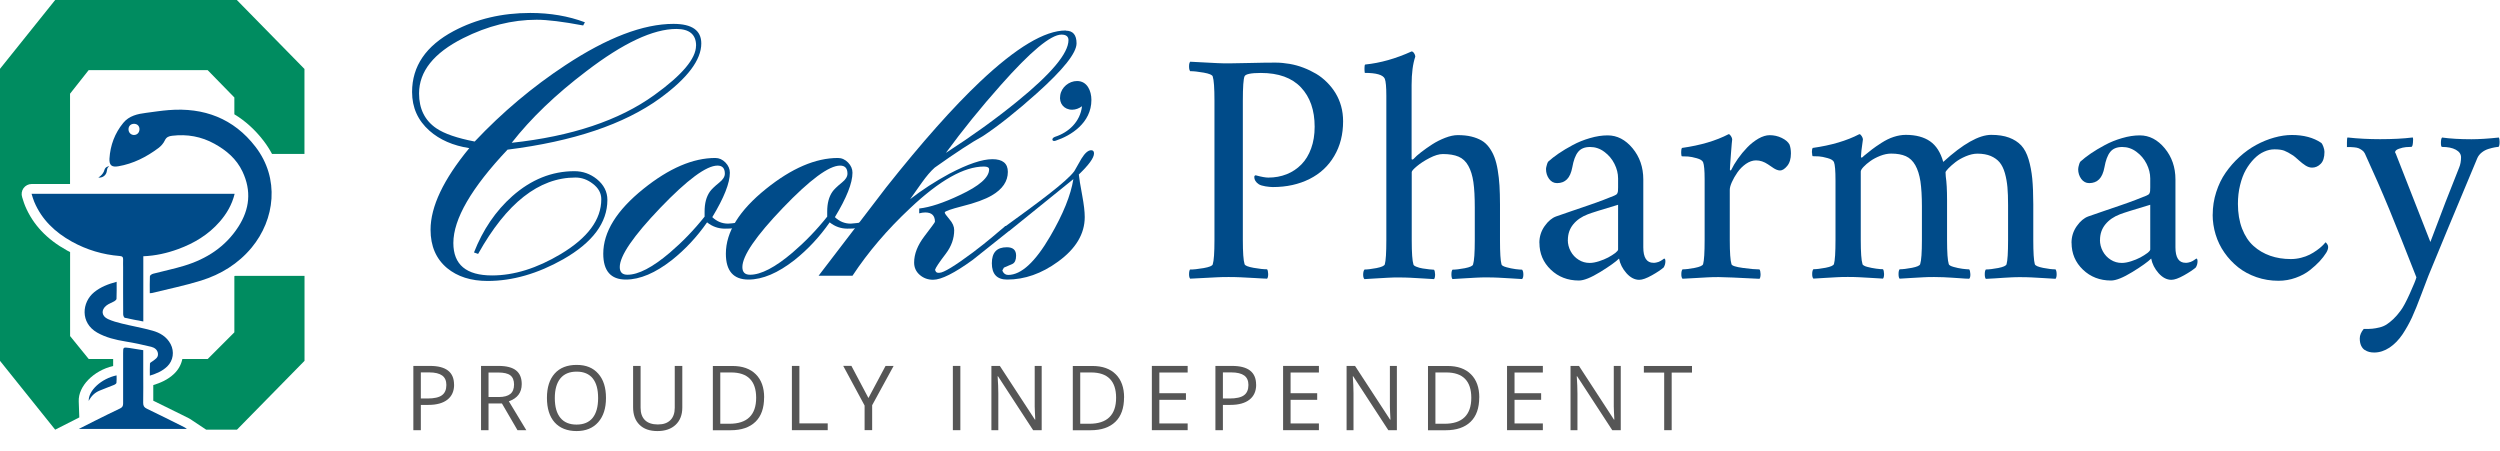
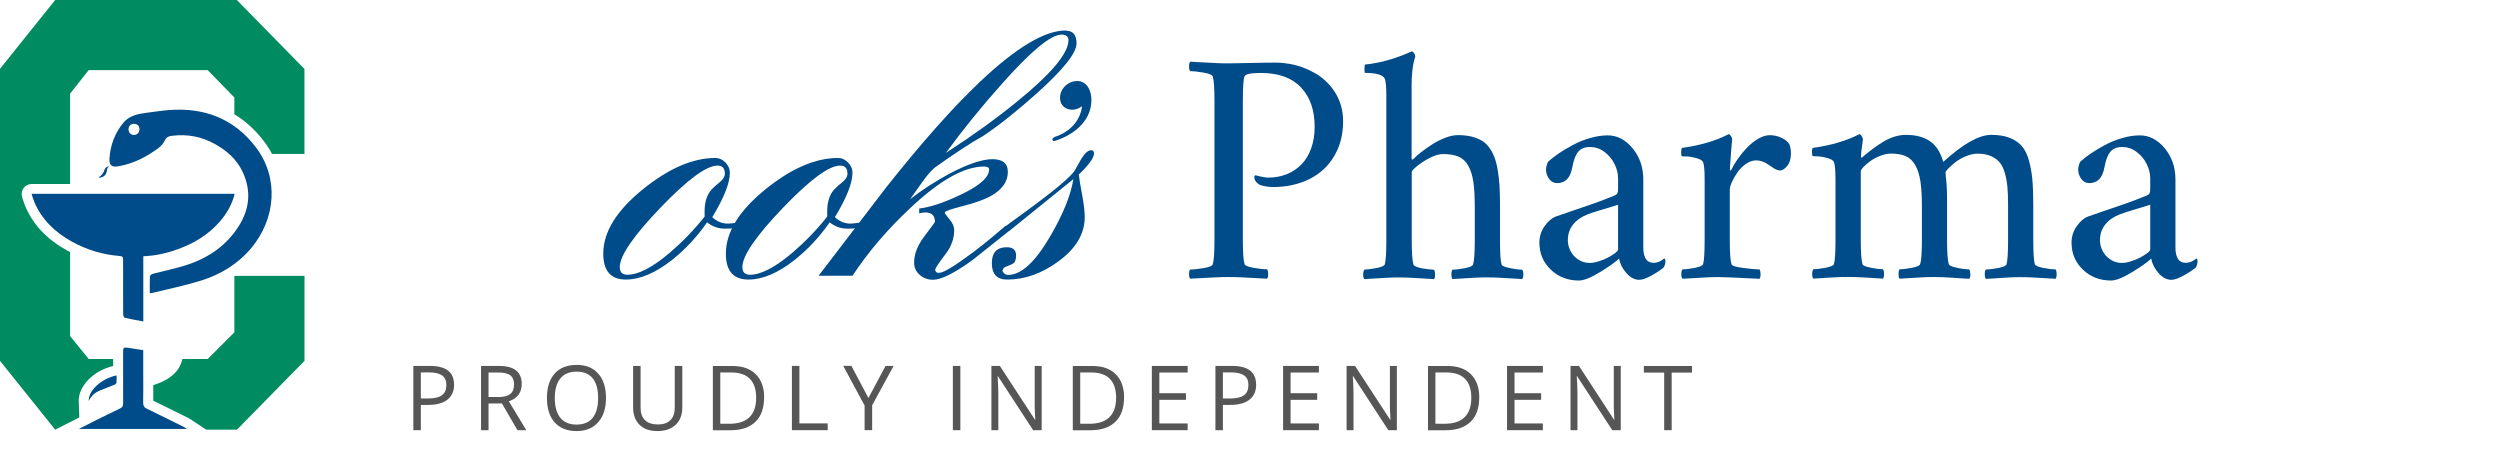
<svg xmlns="http://www.w3.org/2000/svg" width="100%" height="100%" viewBox="0 0 3281 592" version="1.1" xml:space="preserve" style="fill-rule:evenodd;clip-rule:evenodd;stroke-linejoin:round;stroke-miterlimit:2;">
  <g transform="matrix(8.333,0,0,8.333,0,0)">
    <path d="M71.52,60.58C71.52,61.6 71.17,62.39 70.47,62.94C69.77,63.49 68.77,63.77 67.47,63.77L66.28,63.77L66.28,67.75L65.1,67.75L65.1,57.63L67.72,57.63C70.25,57.63 71.51,58.61 71.51,60.58L71.52,60.58ZM66.28,62.76L67.34,62.76C68.38,62.76 69.14,62.59 69.6,62.25C70.07,61.91 70.3,61.37 70.3,60.63C70.3,59.96 70.08,59.46 69.64,59.14C69.2,58.82 68.52,58.65 67.59,58.65L66.28,58.65L66.28,62.76Z" style="fill:rgb(86,86,86);fill-rule:nonzero;" />
    <path d="M76.94,63.54L76.94,67.75L75.76,67.75L75.76,57.63L78.53,57.63C79.77,57.63 80.69,57.87 81.28,58.34C81.87,58.81 82.17,59.53 82.17,60.49C82.17,61.83 81.49,62.73 80.14,63.2L82.89,67.75L81.5,67.75L79.05,63.54L76.94,63.54ZM76.94,62.53L78.55,62.53C79.38,62.53 79.99,62.36 80.38,62.04C80.77,61.72 80.96,61.22 80.96,60.56C80.96,59.9 80.76,59.41 80.37,59.11C79.98,58.81 79.34,58.67 78.47,58.67L76.94,58.67L76.94,62.54L76.94,62.53Z" style="fill:rgb(86,86,86);fill-rule:nonzero;" />
    <path d="M95.44,62.68C95.44,64.3 95.03,65.57 94.21,66.5C93.39,67.43 92.25,67.89 90.8,67.89C89.35,67.89 88.16,67.43 87.35,66.52C86.54,65.61 86.14,64.32 86.14,62.66C86.14,61 86.55,59.74 87.36,58.83C88.17,57.92 89.33,57.47 90.82,57.47C92.31,57.47 93.41,57.93 94.22,58.85C95.04,59.77 95.44,61.05 95.44,62.67L95.44,62.68ZM87.38,62.69C87.38,64.06 87.67,65.1 88.26,65.81C88.84,66.52 89.69,66.87 90.8,66.87C91.91,66.87 92.77,66.52 93.34,65.81C93.91,65.1 94.2,64.06 94.2,62.69C94.2,61.32 93.92,60.3 93.35,59.59C92.78,58.89 91.94,58.53 90.82,58.53C89.7,58.53 88.85,58.88 88.26,59.59C87.68,60.3 87.38,61.33 87.38,62.68L87.38,62.69Z" style="fill:rgb(86,86,86);fill-rule:nonzero;" />
    <path d="M107.46,57.63L107.46,64.18C107.46,65.33 107.11,66.24 106.41,66.9C105.71,67.56 104.76,67.89 103.54,67.89C102.32,67.89 101.38,67.56 100.71,66.89C100.04,66.23 99.71,65.31 99.71,64.15L99.71,57.63L100.89,57.63L100.89,64.23C100.89,65.07 101.12,65.72 101.58,66.17C102.04,66.62 102.72,66.85 103.61,66.85C104.5,66.85 105.12,66.62 105.58,66.17C106.04,65.72 106.27,65.06 106.27,64.22L106.27,57.63L107.46,57.63Z" style="fill:rgb(86,86,86);fill-rule:nonzero;" />
    <path d="M120.34,62.6C120.34,64.27 119.89,65.55 118.98,66.43C118.07,67.31 116.77,67.76 115.07,67.76L112.27,67.76L112.27,57.64L115.37,57.64C116.94,57.64 118.17,58.08 119.04,58.95C119.91,59.82 120.35,61.04 120.35,62.6L120.34,62.6ZM119.09,62.64C119.09,61.32 118.76,60.33 118.1,59.66C117.44,58.99 116.45,58.66 115.15,58.66L113.44,58.66L113.44,66.74L114.87,66.74C116.27,66.74 117.33,66.4 118.03,65.71C118.74,65.02 119.09,64 119.09,62.65L119.09,62.64Z" style="fill:rgb(86,86,86);fill-rule:nonzero;" />
    <path d="M124.72,67.75L124.72,57.63L125.9,57.63L125.9,66.68L130.36,66.68L130.36,67.75L124.72,67.75Z" style="fill:rgb(86,86,86);fill-rule:nonzero;" />
    <path d="M136.77,62.69L139.47,57.63L140.74,57.63L137.36,63.82L137.36,67.74L136.17,67.74L136.17,63.87L132.8,57.62L134.09,57.62L136.77,62.68L136.77,62.69Z" style="fill:rgb(86,86,86);fill-rule:nonzero;" />
    <rect x="150.07" y="57.63" width="1.18" height="10.12" style="fill:rgb(86,86,86);fill-rule:nonzero;" />
    <path d="M164.06,67.75L162.71,67.75L157.18,59.26L157.12,59.26C157.19,60.26 157.23,61.17 157.23,62L157.23,67.75L156.14,67.75L156.14,57.63L157.47,57.63L162.99,66.09L163.05,66.09C163.05,65.97 163.02,65.57 162.99,64.89C162.96,64.21 162.95,63.73 162.96,63.44L162.96,57.63L164.06,57.63L164.06,67.75Z" style="fill:rgb(86,86,86);fill-rule:nonzero;" />
    <path d="M177.03,62.6C177.03,64.27 176.58,65.55 175.67,66.43C174.76,67.31 173.46,67.76 171.76,67.76L168.96,67.76L168.96,57.64L172.06,57.64C173.63,57.64 174.86,58.08 175.73,58.95C176.6,59.82 177.04,61.04 177.04,62.6L177.03,62.6ZM175.78,62.64C175.78,61.32 175.45,60.33 174.79,59.66C174.13,58.99 173.14,58.66 171.84,58.66L170.13,58.66L170.13,66.74L171.56,66.74C172.96,66.74 174.02,66.4 174.72,65.71C175.43,65.02 175.78,64 175.78,62.65L175.78,62.64Z" style="fill:rgb(86,86,86);fill-rule:nonzero;" />
    <path d="M187.05,67.75L181.41,67.75L181.41,57.63L187.05,57.63L187.05,58.67L182.59,58.67L182.59,61.93L186.78,61.93L186.78,62.97L182.59,62.97L182.59,66.69L187.05,66.69L187.05,67.75Z" style="fill:rgb(86,86,86);fill-rule:nonzero;" />
    <path d="M197.84,60.58C197.84,61.6 197.49,62.39 196.79,62.94C196.09,63.49 195.09,63.77 193.79,63.77L192.6,63.77L192.6,67.75L191.42,67.75L191.42,57.63L194.04,57.63C196.57,57.63 197.83,58.61 197.83,60.58L197.84,60.58ZM192.6,62.76L193.66,62.76C194.7,62.76 195.46,62.59 195.92,62.25C196.39,61.91 196.62,61.37 196.62,60.63C196.62,59.96 196.4,59.46 195.96,59.14C195.52,58.82 194.84,58.65 193.91,58.65L192.6,58.65L192.6,62.76Z" style="fill:rgb(86,86,86);fill-rule:nonzero;" />
    <path d="M207.72,67.75L202.08,67.75L202.08,57.63L207.72,57.63L207.72,58.67L203.26,58.67L203.26,61.93L207.45,61.93L207.45,62.97L203.26,62.97L203.26,66.69L207.72,66.69L207.72,67.75Z" style="fill:rgb(86,86,86);fill-rule:nonzero;" />
    <path d="M220,67.75L218.65,67.75L213.12,59.26L213.06,59.26C213.13,60.26 213.17,61.17 213.17,62L213.17,67.75L212.08,67.75L212.08,57.63L213.41,57.63L218.93,66.09L218.99,66.09C218.99,65.97 218.96,65.57 218.93,64.89C218.9,64.21 218.89,63.73 218.9,63.44L218.9,57.63L220,57.63L220,67.75Z" style="fill:rgb(86,86,86);fill-rule:nonzero;" />
    <path d="M232.97,62.6C232.97,64.27 232.52,65.55 231.61,66.43C230.7,67.31 229.4,67.76 227.7,67.76L224.9,67.76L224.9,57.64L228,57.64C229.57,57.64 230.8,58.08 231.67,58.95C232.54,59.82 232.98,61.04 232.98,62.6L232.97,62.6ZM231.72,62.64C231.72,61.32 231.39,60.33 230.73,59.66C230.07,58.99 229.08,58.66 227.78,58.66L226.07,58.66L226.07,66.74L227.5,66.74C228.9,66.74 229.96,66.4 230.66,65.71C231.37,65.02 231.72,64 231.72,62.65L231.72,62.64Z" style="fill:rgb(86,86,86);fill-rule:nonzero;" />
    <path d="M242.99,67.75L237.35,67.75L237.35,57.63L242.99,57.63L242.99,58.67L238.53,58.67L238.53,61.93L242.72,61.93L242.72,62.97L238.53,62.97L238.53,66.69L242.99,66.69L242.99,67.75Z" style="fill:rgb(86,86,86);fill-rule:nonzero;" />
    <path d="M255.26,67.75L253.92,67.75L248.39,59.26L248.33,59.26C248.4,60.26 248.44,61.17 248.44,62L248.44,67.75L247.35,67.75L247.35,57.63L248.68,57.63L254.19,66.09L254.25,66.09C254.25,65.97 254.22,65.57 254.19,64.89C254.16,64.21 254.15,63.73 254.16,63.44L254.16,57.63L255.26,57.63L255.26,67.75Z" style="fill:rgb(86,86,86);fill-rule:nonzero;" />
    <path d="M263.28,67.75L262.1,67.75L262.1,58.68L258.9,58.68L258.9,57.64L266.48,57.64L266.48,58.68L263.28,58.68L263.28,67.75Z" style="fill:rgb(86,86,86);fill-rule:nonzero;" />
  </g>
  <g transform="matrix(8.333,0,0,8.333,0,0)">
    <path d="M36.95,30.54C36.54,32.22 35.71,33.65 34.59,34.93C32.81,36.97 30.57,38.31 28.06,39.23C26.31,39.87 24.5,40.28 22.57,40.36L22.57,50.63C21.55,50.43 20.59,50.27 19.65,50.05C19.53,50.02 19.4,49.7 19.4,49.51C19.38,47.05 19.39,44.6 19.39,42.14C19.39,41.72 19.37,41.31 19.39,40.89C19.41,40.5 19.27,40.35 18.87,40.32C16.19,40.11 13.66,39.35 11.31,38.05C8.69,36.59 6.59,34.62 5.4,31.8C5.23,31.41 5.12,30.99 4.97,30.52L36.94,30.52L36.94,30.54L36.95,30.54Z" style="fill:rgb(0,75,137);fill-rule:nonzero;" />
    <path d="M23.59,46.17C23.59,45.24 23.57,44.37 23.61,43.51C23.61,43.36 23.92,43.16 24.12,43.11C25.74,42.68 27.39,42.35 28.99,41.86C32.53,40.79 35.51,38.87 37.54,35.71C39.32,32.95 39.63,30.06 38.19,27.02C37.24,25.01 35.64,23.67 33.77,22.64C31.71,21.5 29.48,21.1 27.13,21.38C26.6,21.44 26.21,21.57 25.95,22.13C25.74,22.58 25.36,23.01 24.96,23.31C23.06,24.73 20.98,25.79 18.62,26.19C17.59,26.37 17.18,26.01 17.24,24.97C17.37,22.88 18.08,20.98 19.41,19.36C20.33,18.23 21.67,17.94 23.03,17.77C24.21,17.62 25.38,17.43 26.56,17.34C32.11,16.89 36.8,18.65 40.23,23.11C44.1,28.12 43.3,34.57 39.63,39C37.51,41.55 34.78,43.22 31.67,44.19C29.13,44.98 26.51,45.51 23.92,46.15C23.84,46.17 23.75,46.17 23.57,46.18L23.59,46.18L23.59,46.17ZM21.97,20.4C21.98,19.86 21.65,19.51 21.12,19.5C20.61,19.5 20.26,19.82 20.24,20.32C20.22,20.84 20.57,21.23 21.06,21.26C21.56,21.28 21.95,20.91 21.96,20.4L21.97,20.4Z" style="fill:rgb(0,75,137);fill-rule:nonzero;" />
    <path d="M22.56,55.15L22.56,58.58C22.56,60.2 22.58,61.83 22.55,63.45C22.55,63.91 22.69,64.16 23.11,64.36C25.09,65.31 27.06,66.3 29.02,67.28C29.13,67.33 29.22,67.41 29.43,67.55L12.42,67.55C13.34,67.08 14.13,66.68 14.93,66.28C16.25,65.62 17.58,64.96 18.91,64.33C19.27,64.16 19.4,63.93 19.39,63.54C19.38,60.9 19.39,58.27 19.39,55.63C19.39,54.68 19.39,54.67 20.35,54.8C21.08,54.9 21.8,55.03 22.55,55.15L22.56,55.15Z" style="fill:rgb(0,75,137);fill-rule:nonzero;" />
-     <path d="M18.37,44.37C18.37,45.33 18.39,46.2 18.35,47.06C18.35,47.2 18.14,47.36 18,47.45C17.6,47.68 17.13,47.83 16.77,48.11C15.88,48.8 15.98,49.78 17,50.25C17.7,50.57 18.45,50.78 19.2,50.96C20.79,51.35 22.41,51.63 23.99,52.07C25.19,52.4 26.25,53.02 26.87,54.19C27.49,55.38 27.29,56.8 26.33,57.72C25.58,58.44 24.67,58.83 23.6,59.16C23.6,58.49 23.58,57.87 23.62,57.25C23.62,57.13 23.86,57.01 24,56.91C24.41,56.6 24.93,56.35 24.88,55.72C24.83,55.09 24.34,54.75 23.82,54.62C22.48,54.29 21.12,54 19.76,53.78C18.2,53.52 16.69,53.17 15.3,52.38C12.6,50.83 12.89,47.6 14.83,46.02C15.84,45.2 17.02,44.74 18.37,44.38L18.37,44.37Z" style="fill:rgb(0,75,137);fill-rule:nonzero;" />
    <path d="M13.97,63.15C13.91,61.5 15.98,59.62 18.36,59.12C18.36,59.52 18.39,59.91 18.34,60.29C18.33,60.41 18.13,60.55 17.99,60.61C17.21,60.93 16.41,61.21 15.64,61.54C14.92,61.85 14.36,62.38 13.97,63.15Z" style="fill:rgb(0,75,137);fill-rule:nonzero;" />
  </g>
  <g transform="matrix(8.333,0,0,8.333,0,0)">
    <path d="M15.49,27.97C15.49,27.97 16.15,28.07 16.58,27.53C17.01,26.99 16.68,26.48 17.2,26.22C17.05,26.14 16.57,26.31 16.45,26.76C16.25,27.54 15.48,27.97 15.48,27.97L15.49,27.97Z" style="fill:rgb(0,75,137);fill-rule:nonzero;" />
  </g>
  <g transform="matrix(8.333,0,0,8.333,0,0)">
    <g>
      <path d="M187.45,42.45C187.98,42.45 188.69,42.37 189.58,42.22C190.47,42.06 190.94,41.87 191,41.63C191.18,41.07 191.27,39.8 191.27,37.82L191.27,15.84C191.27,13.86 191.18,12.6 191,12.05C190.94,11.8 190.47,11.6 189.58,11.44C188.69,11.28 187.98,11.21 187.45,11.21C187.33,11.08 187.27,10.83 187.27,10.48L187.27,10.41C187.27,10.09 187.33,9.86 187.45,9.72C187.8,9.73 188.44,9.77 189.37,9.82C190.29,9.87 191.07,9.91 191.69,9.94C192.31,9.97 192.92,9.98 193.53,9.98C194.14,9.98 195.21,9.96 196.8,9.92C198.39,9.88 199.74,9.86 200.85,9.86C201.6,9.86 202.35,9.93 203.1,10.06C203.85,10.19 204.58,10.39 205.28,10.66C205.99,10.93 206.65,11.25 207.28,11.62C207.91,11.99 208.48,12.45 209,12.97C209.52,13.49 209.97,14.06 210.34,14.67C210.71,15.28 211.01,15.96 211.22,16.72C211.43,17.47 211.53,18.27 211.53,19.11C211.53,21.17 211.07,22.99 210.14,24.56C209.22,26.14 207.92,27.35 206.24,28.19C204.57,29.03 202.64,29.46 200.46,29.46C200.15,29.46 199.77,29.42 199.31,29.35C198.85,29.27 198.5,29.17 198.27,29.03C197.78,28.71 197.54,28.32 197.54,27.87C197.54,27.81 197.56,27.75 197.61,27.68C197.66,27.61 197.72,27.6 197.81,27.62C198.68,27.86 199.33,27.97 199.76,27.97C200.79,27.97 201.76,27.79 202.64,27.44C203.53,27.09 204.3,26.57 204.96,25.9C205.62,25.23 206.13,24.39 206.5,23.37C206.87,22.35 207.05,21.22 207.05,19.96C207.05,17.35 206.33,15.29 204.9,13.77C203.47,12.25 201.36,11.49 198.58,11.49C197.01,11.49 196.16,11.67 196.01,12.02C195.83,12.42 195.74,13.71 195.74,15.88L195.74,37.78C195.74,39.76 195.83,41.03 196.01,41.59C196.07,41.83 196.54,42.02 197.43,42.18C198.32,42.34 199.03,42.41 199.56,42.41C199.66,42.54 199.72,42.79 199.73,43.15C199.73,43.51 199.68,43.76 199.56,43.89C199.19,43.89 198.55,43.84 197.65,43.79C196.75,43.74 195.99,43.7 195.37,43.67C194.75,43.64 194.14,43.63 193.53,43.63C192.92,43.63 192.31,43.63 191.69,43.67C191.07,43.7 190.3,43.74 189.37,43.79C188.45,43.84 187.81,43.87 187.45,43.89C187.33,43.77 187.27,43.54 187.27,43.2C187.27,42.82 187.33,42.55 187.45,42.4L187.45,42.45Z" style="fill:rgb(0,75,137);fill-rule:nonzero;" />
      <path d="M214.86,42.45C215.35,42.45 215.99,42.37 216.79,42.22C217.59,42.06 218.02,41.87 218.1,41.63C218.26,41.07 218.34,39.8 218.34,37.82L218.34,15.07C218.34,13.71 218.26,12.82 218.1,12.41C217.83,11.79 216.78,11.48 214.95,11.48C214.95,11.48 214.92,11.37 214.91,11.16C214.9,10.95 214.89,10.73 214.91,10.51C214.91,10.29 214.96,10.17 215.03,10.16C217.38,9.92 219.81,9.24 222.32,8.1C222.45,8.1 222.58,8.19 222.71,8.38C222.84,8.57 222.9,8.75 222.9,8.92C222.52,10.03 222.32,11.52 222.32,13.4L222.32,25.02C222.32,25.09 222.37,25.13 222.48,25.13C222.51,25.13 222.56,25.09 222.64,25.02C222.92,24.71 223.32,24.35 223.83,23.96C224.34,23.57 224.92,23.15 225.56,22.74C226.2,22.33 226.89,21.98 227.62,21.7C228.35,21.42 229.01,21.28 229.58,21.28C230.38,21.28 231.09,21.35 231.71,21.5C232.33,21.65 232.87,21.86 233.34,22.13C233.81,22.4 234.2,22.77 234.54,23.23C234.87,23.69 235.15,24.19 235.36,24.75C235.57,25.3 235.75,25.98 235.88,26.77C236.01,27.56 236.11,28.38 236.16,29.23C236.21,30.08 236.24,31.07 236.24,32.19L236.24,37.84C236.24,39.82 236.32,41.09 236.48,41.65C236.52,41.81 236.78,41.96 237.26,42.09C237.73,42.22 238.2,42.32 238.66,42.38C239.12,42.44 239.47,42.47 239.72,42.47C239.85,42.62 239.92,42.87 239.92,43.22L239.92,43.26C239.92,43.59 239.85,43.81 239.72,43.95C239.25,43.92 238.64,43.88 237.91,43.84C237.18,43.8 236.53,43.76 235.96,43.73C235.39,43.7 234.81,43.69 234.22,43.69C233.63,43.69 233.05,43.69 232.49,43.73C231.93,43.76 231.29,43.8 230.56,43.84C229.84,43.88 229.24,43.92 228.76,43.95C228.64,43.82 228.59,43.57 228.59,43.21C228.59,42.85 228.65,42.6 228.76,42.47C229.26,42.47 229.91,42.39 230.71,42.24C231.51,42.08 231.94,41.89 232,41.65C232.18,41.09 232.27,39.82 232.27,37.84L232.27,32.7C232.27,31.04 232.2,29.7 232.05,28.68C231.9,27.65 231.64,26.8 231.25,26.11C230.87,25.42 230.35,24.94 229.71,24.67C229.07,24.4 228.24,24.26 227.24,24.26C226.65,24.26 225.95,24.47 225.16,24.88C224.36,25.29 223.69,25.73 223.15,26.18C222.61,26.63 222.34,26.94 222.34,27.1L222.34,37.85C222.34,39.83 222.43,41.1 222.61,41.66C222.64,41.78 222.79,41.9 223.08,42.01C223.36,42.13 223.69,42.22 224.06,42.28C224.43,42.34 224.78,42.39 225.1,42.42C225.42,42.46 225.68,42.48 225.85,42.48C225.95,42.61 226.01,42.86 226.02,43.22C226.02,43.58 225.97,43.83 225.85,43.96C225.38,43.93 224.77,43.89 224.03,43.85C223.29,43.81 222.64,43.77 222.08,43.74C221.52,43.71 220.94,43.7 220.34,43.7C219.74,43.7 219.17,43.7 218.61,43.74C218.06,43.77 217.42,43.81 216.69,43.85C215.97,43.89 215.37,43.93 214.89,43.96C214.76,43.83 214.69,43.6 214.69,43.27C214.69,42.89 214.76,42.62 214.89,42.47L214.87,42.45L214.86,42.45Z" style="fill:rgb(0,75,137);fill-rule:nonzero;" />
      <path d="M242.44,38.25C242.44,37.27 242.72,36.39 243.27,35.61C243.82,34.83 244.42,34.33 245.07,34.09C245.63,33.9 246.44,33.62 247.5,33.25C248.56,32.88 249.47,32.57 250.25,32.31C251.02,32.05 251.79,31.77 252.55,31.48C253.31,31.19 253.87,30.97 254.22,30.82C254.35,30.76 254.46,30.71 254.53,30.66C254.6,30.62 254.67,30.54 254.72,30.45C254.77,30.35 254.8,30.23 254.82,30.09C254.82,29.95 254.84,29.76 254.84,29.52L254.84,28.11C254.84,27.33 254.65,26.57 254.27,25.81C253.89,25.05 253.36,24.42 252.67,23.91C251.99,23.4 251.24,23.15 250.43,23.15C249.58,23.15 248.95,23.41 248.53,23.94C248.11,24.47 247.82,25.27 247.63,26.34C247.47,27.2 247.19,27.84 246.79,28.24C246.39,28.64 245.87,28.84 245.23,28.84C244.72,28.84 244.3,28.62 243.97,28.17C243.65,27.72 243.49,27.22 243.49,26.65C243.49,26.58 243.49,26.47 243.53,26.31C243.56,26.16 243.6,26 243.66,25.82C243.72,25.65 243.78,25.52 243.84,25.45C244.28,25.05 244.83,24.62 245.47,24.18C246.11,23.74 246.85,23.3 247.69,22.85C248.52,22.4 249.43,22.03 250.41,21.75C251.39,21.46 252.32,21.32 253.2,21.32C254.69,21.32 256,22 257.12,23.35C258.24,24.7 258.81,26.34 258.81,28.26L258.81,38.95C258.81,40.57 259.34,41.39 260.4,41.39C260.55,41.39 260.69,41.39 260.84,41.35C260.99,41.32 261.11,41.29 261.21,41.25C261.31,41.21 261.42,41.16 261.53,41.1C261.64,41.04 261.72,40.99 261.78,40.94C261.84,40.9 261.9,40.85 261.97,40.81C262.04,40.77 262.07,40.74 262.07,40.72C262.22,40.72 262.29,40.86 262.29,41.14C262.29,41.5 262.2,41.82 262.02,42.12C261.62,42.47 261,42.89 260.16,43.36C259.32,43.83 258.66,44.07 258.17,44.07C257.45,44.07 256.78,43.72 256.16,43.03C255.54,42.33 255.15,41.56 254.99,40.72C254.49,41.22 253.5,41.93 252.04,42.83C250.57,43.73 249.45,44.18 248.67,44.18C246.91,44.18 245.43,43.61 244.24,42.47C243.05,41.33 242.45,39.92 242.45,38.24L242.44,38.24L242.44,38.25ZM246.92,37.79C246.92,38.42 247.07,39.01 247.37,39.57C247.67,40.13 248.09,40.58 248.62,40.91C249.15,41.25 249.73,41.41 250.37,41.41C250.8,41.41 251.28,41.32 251.82,41.15C252.36,40.98 252.84,40.78 253.28,40.55C253.71,40.32 254.08,40.08 254.39,39.85C254.69,39.61 254.84,39.43 254.84,39.29L254.84,32.25C252.19,33.04 250.6,33.54 250.07,33.75C249.1,34.12 248.33,34.65 247.77,35.34C247.21,36.03 246.93,36.85 246.93,37.8L246.92,37.79Z" style="fill:rgb(0,75,137);fill-rule:nonzero;" />
      <path d="M264.78,24.04L264.78,23.88C264.78,23.61 264.82,23.42 264.89,23.3C267.82,22.89 270.27,22.16 272.25,21.13C272.37,21.13 272.49,21.23 272.62,21.44C272.75,21.65 272.81,21.82 272.81,21.95C272.78,22.16 272.71,22.93 272.61,24.28C272.51,25.63 272.45,26.43 272.45,26.7C272.45,26.79 272.48,26.84 272.53,26.84C272.58,26.84 272.62,26.83 272.65,26.78C272.92,26.22 273.27,25.62 273.71,25C274.15,24.37 274.64,23.78 275.18,23.22C275.72,22.66 276.31,22.2 276.94,21.83C277.58,21.47 278.17,21.29 278.71,21.29C279.38,21.29 280.01,21.43 280.61,21.72C281.21,22.01 281.62,22.36 281.84,22.77C281.99,23.18 282.06,23.65 282.06,24.17C282.06,25.01 281.86,25.67 281.47,26.14C281.08,26.61 280.7,26.85 280.35,26.85C280.19,26.85 280.01,26.81 279.83,26.74C279.65,26.67 279.49,26.58 279.36,26.5C279.23,26.41 279.07,26.3 278.87,26.17C278.67,26.04 278.53,25.94 278.44,25.88C277.83,25.47 277.21,25.26 276.56,25.26C276.03,25.26 275.5,25.45 274.97,25.81C274.45,26.18 274.01,26.62 273.65,27.13C273.29,27.64 273,28.15 272.77,28.66C272.54,29.17 272.43,29.58 272.43,29.89L272.43,37.8C272.43,39.78 272.52,41.05 272.7,41.61C272.76,41.85 273.36,42.04 274.51,42.2C275.66,42.36 276.52,42.43 277.11,42.43C277.21,42.56 277.27,42.81 277.28,43.17C277.28,43.53 277.23,43.78 277.11,43.91C273.59,43.73 271.46,43.64 270.73,43.64C270.14,43.64 269.54,43.64 268.95,43.68C268.35,43.71 267.65,43.75 266.84,43.8C266.03,43.85 265.42,43.88 264.99,43.9C264.86,43.77 264.79,43.52 264.8,43.16C264.8,42.8 264.87,42.55 264.99,42.42C265.48,42.42 266.12,42.34 266.92,42.19C267.72,42.03 268.15,41.84 268.23,41.6C268.39,41.04 268.47,39.77 268.47,37.79L268.47,28.21C268.47,26.85 268.39,25.96 268.23,25.55C268.11,25.28 267.78,25.07 267.23,24.92C266.68,24.76 266.22,24.68 265.86,24.65C265.49,24.63 265.17,24.62 264.88,24.62C264.82,24.58 264.78,24.38 264.77,24.02L264.77,24.04L264.78,24.04Z" style="fill:rgb(0,75,137);fill-rule:nonzero;" />
      <path d="M285.37,24.04L285.37,23.88C285.37,23.61 285.41,23.42 285.48,23.3C288.41,22.89 290.86,22.16 292.84,21.13C292.96,21.13 293.08,21.23 293.21,21.44C293.34,21.65 293.4,21.82 293.4,21.95C293.19,23.4 293.09,24.29 293.09,24.63C293.09,24.76 293.13,24.83 293.2,24.83C293.23,24.83 293.28,24.8 293.36,24.74C293.4,24.7 293.46,24.64 293.54,24.56C294.04,24.15 294.47,23.8 294.83,23.53C295.18,23.26 295.68,22.91 296.32,22.5C296.96,22.09 297.6,21.77 298.25,21.56C298.9,21.35 299.54,21.24 300.16,21.24C301.73,21.24 303,21.58 303.97,22.25C304.94,22.92 305.63,24.01 306.05,25.5C309.16,22.66 311.68,21.24 313.6,21.24C314.69,21.24 315.63,21.38 316.41,21.67C317.19,21.96 317.83,22.37 318.33,22.9C318.82,23.43 319.21,24.16 319.49,25.09C319.77,26.02 319.96,27.03 320.07,28.13C320.17,29.22 320.23,30.56 320.23,32.14L320.23,37.79C320.23,39.77 320.31,41.04 320.47,41.6C320.54,41.84 320.98,42.03 321.78,42.19C322.58,42.35 323.23,42.42 323.73,42.42C323.85,42.57 323.91,42.83 323.91,43.22C323.91,43.55 323.85,43.77 323.73,43.91C323.26,43.88 322.65,43.84 321.91,43.8C321.17,43.76 320.52,43.72 319.96,43.69C319.4,43.66 318.81,43.65 318.21,43.65C317.75,43.65 317.28,43.65 316.8,43.68C316.32,43.71 315.9,43.72 315.55,43.75C315.2,43.78 314.75,43.8 314.21,43.84C313.67,43.88 313.19,43.9 312.76,43.92C312.64,43.79 312.59,43.54 312.59,43.18C312.59,42.82 312.65,42.57 312.76,42.44C313.26,42.44 313.91,42.36 314.71,42.21C315.51,42.05 315.94,41.86 316.02,41.62C316.18,41.06 316.26,39.79 316.26,37.81L316.26,32.31C316.26,31.2 316.23,30.26 316.16,29.49C316.09,28.72 315.96,27.98 315.76,27.27C315.56,26.56 315.28,26 314.93,25.57C314.58,25.15 314.11,24.82 313.54,24.57C312.96,24.33 312.26,24.2 311.44,24.2C310.86,24.2 310.26,24.34 309.61,24.61C308.97,24.88 308.42,25.19 307.97,25.54C307.52,25.89 307.15,26.22 306.85,26.53C306.55,26.84 306.41,27.05 306.41,27.15C306.41,27.16 306.41,27.27 306.43,27.46C306.44,27.65 306.45,27.77 306.45,27.81C306.58,28.68 306.65,29.9 306.65,31.47L306.65,37.79C306.65,39.77 306.74,41.04 306.92,41.6C306.96,41.76 307.22,41.91 307.68,42.04C308.14,42.17 308.6,42.27 309.06,42.33C309.52,42.39 309.88,42.42 310.14,42.42C310.24,42.55 310.3,42.8 310.32,43.16C310.33,43.52 310.28,43.77 310.14,43.9C309.73,43.9 309.25,43.86 308.7,43.82C308.15,43.78 307.7,43.75 307.34,43.73C306.98,43.71 306.55,43.69 306.06,43.66C305.57,43.64 305.1,43.63 304.64,43.63C304.05,43.63 303.47,43.63 302.91,43.67C302.35,43.7 301.7,43.74 300.98,43.78C300.26,43.82 299.65,43.86 299.18,43.89C299.06,43.76 299.01,43.51 299.01,43.15C299.01,42.79 299.07,42.54 299.18,42.41C299.67,42.41 300.31,42.33 301.12,42.18C301.93,42.02 302.36,41.83 302.42,41.59C302.6,41.03 302.69,39.76 302.69,37.78L302.69,32.53C302.69,30.93 302.61,29.62 302.46,28.58C302.3,27.55 302.03,26.69 301.65,26.02C301.27,25.35 300.77,24.87 300.16,24.6C299.55,24.33 298.79,24.19 297.85,24.19C297.3,24.19 296.73,24.31 296.13,24.54C295.53,24.78 295.01,25.05 294.58,25.36C294.14,25.67 293.78,25.98 293.49,26.29C293.2,26.6 293.06,26.84 293.06,27.02L293.06,37.77C293.06,39.75 293.15,41.02 293.33,41.58C293.34,41.67 293.42,41.75 293.56,41.83C293.7,41.91 293.87,41.98 294.08,42.03C294.29,42.08 294.51,42.13 294.76,42.19C295,42.24 295.24,42.28 295.48,42.31C295.72,42.34 295.93,42.36 296.11,42.38C296.29,42.38 296.45,42.4 296.56,42.4C296.66,42.53 296.72,42.78 296.73,43.14C296.73,43.5 296.68,43.75 296.56,43.88C296.09,43.85 295.48,43.81 294.74,43.77C294,43.73 293.35,43.69 292.79,43.66C292.23,43.63 291.65,43.62 291.05,43.62C290.45,43.62 289.88,43.62 289.32,43.66C288.77,43.69 288.13,43.73 287.4,43.77C286.68,43.81 286.08,43.85 285.6,43.88C285.47,43.75 285.4,43.5 285.41,43.14C285.41,42.78 285.48,42.53 285.6,42.4C286.09,42.4 286.73,42.32 287.53,42.17C288.33,42.01 288.76,41.82 288.84,41.58C289,41.02 289.08,39.75 289.08,37.77L289.08,28.41C289.08,26.9 289,25.94 288.84,25.53C288.72,25.26 288.39,25.05 287.84,24.9C287.29,24.74 286.83,24.66 286.47,24.63C286.1,24.61 285.78,24.6 285.49,24.6C285.43,24.56 285.39,24.36 285.38,24L285.38,24.04L285.37,24.04Z" style="fill:rgb(0,75,137);fill-rule:nonzero;" />
      <path d="M326.25,38.25C326.25,37.27 326.53,36.39 327.08,35.61C327.63,34.83 328.23,34.33 328.88,34.09C329.44,33.9 330.25,33.62 331.31,33.25C332.37,32.88 333.28,32.57 334.06,32.31C334.83,32.05 335.6,31.77 336.36,31.48C337.12,31.19 337.68,30.97 338.03,30.82C338.16,30.76 338.27,30.71 338.34,30.66C338.41,30.62 338.48,30.54 338.53,30.45C338.58,30.35 338.61,30.23 338.63,30.09C338.64,29.95 338.65,29.76 338.65,29.52L338.65,28.11C338.65,27.33 338.46,26.57 338.08,25.81C337.7,25.05 337.17,24.42 336.48,23.91C335.8,23.4 335.05,23.15 334.24,23.15C333.39,23.15 332.76,23.41 332.34,23.94C331.92,24.47 331.63,25.27 331.44,26.34C331.28,27.2 331,27.84 330.6,28.24C330.2,28.64 329.68,28.84 329.04,28.84C328.53,28.84 328.11,28.62 327.78,28.17C327.46,27.72 327.3,27.22 327.3,26.65C327.3,26.58 327.31,26.47 327.34,26.31C327.37,26.16 327.41,26 327.47,25.82C327.53,25.65 327.59,25.52 327.65,25.45C328.09,25.05 328.64,24.62 329.28,24.18C329.92,23.74 330.66,23.3 331.5,22.85C332.33,22.4 333.24,22.03 334.22,21.75C335.2,21.46 336.13,21.32 337.01,21.32C338.5,21.32 339.81,22 340.93,23.35C342.05,24.7 342.62,26.34 342.62,28.26L342.62,38.95C342.62,40.57 343.15,41.39 344.21,41.39C344.36,41.39 344.5,41.39 344.65,41.35C344.8,41.32 344.92,41.29 345.02,41.25C345.12,41.21 345.23,41.16 345.34,41.1C345.45,41.04 345.53,40.99 345.59,40.94C345.65,40.9 345.71,40.85 345.78,40.81C345.85,40.77 345.88,40.74 345.88,40.72C346.03,40.72 346.1,40.86 346.1,41.14C346.1,41.5 346.01,41.82 345.83,42.12C345.43,42.47 344.81,42.89 343.97,43.36C343.13,43.83 342.47,44.07 341.98,44.07C341.26,44.07 340.59,43.72 339.97,43.03C339.35,42.33 338.96,41.56 338.8,40.72C338.3,41.22 337.31,41.93 335.85,42.83C334.38,43.73 333.26,44.18 332.48,44.18C330.72,44.18 329.24,43.61 328.05,42.47C326.86,41.33 326.26,39.92 326.26,38.24L326.25,38.24L326.25,38.25ZM330.73,37.79C330.73,38.42 330.88,39.01 331.18,39.57C331.48,40.13 331.9,40.58 332.43,40.91C332.96,41.25 333.54,41.41 334.18,41.41C334.61,41.41 335.09,41.32 335.63,41.15C336.17,40.98 336.65,40.78 337.09,40.55C337.52,40.32 337.89,40.08 338.2,39.85C338.5,39.61 338.65,39.43 338.65,39.29L338.65,32.25C336,33.04 334.41,33.54 333.88,33.75C332.91,34.12 332.14,34.65 331.58,35.34C331.02,36.03 330.74,36.85 330.74,37.8L330.73,37.8L330.73,37.79Z" style="fill:rgb(0,75,137);fill-rule:nonzero;" />
-       <path d="M348.49,33.8C348.49,32.59 348.67,31.41 349.04,30.26C349.41,29.11 349.9,28.09 350.53,27.19C351.16,26.29 351.88,25.46 352.71,24.71C353.53,23.96 354.41,23.33 355.33,22.83C356.25,22.33 357.2,21.94 358.17,21.67C359.14,21.4 360.07,21.26 360.95,21.26C362.81,21.26 364.36,21.67 365.58,22.5C365.7,22.6 365.81,22.81 365.92,23.11C366.03,23.41 366.09,23.68 366.09,23.92C366.09,24.78 365.89,25.41 365.5,25.8C365.11,26.2 364.65,26.4 364.14,26.4C363.8,26.4 363.46,26.29 363.11,26.07C362.76,25.85 362.4,25.56 362.01,25.21C361.63,24.86 361.34,24.62 361.17,24.5C360.58,24.12 360.1,23.86 359.73,23.72C359.36,23.59 358.86,23.52 358.22,23.52C357.67,23.52 357.13,23.64 356.58,23.89C356.03,24.13 355.51,24.5 355.02,25C354.53,25.5 354.09,26.08 353.71,26.75C353.33,27.42 353.03,28.22 352.8,29.16C352.57,30.09 352.46,31.07 352.46,32.11C352.46,33.57 352.68,34.87 353.11,36C353.55,37.13 354.14,38.04 354.91,38.73C355.67,39.42 356.55,39.93 357.54,40.28C358.53,40.63 359.62,40.8 360.8,40.8C361.35,40.8 361.88,40.73 362.4,40.6C362.92,40.47 363.37,40.3 363.75,40.11C364.13,39.92 364.51,39.69 364.87,39.43C365.23,39.17 365.51,38.95 365.71,38.75C365.91,38.56 366.09,38.37 366.25,38.17C366.28,38.17 366.32,38.2 366.38,38.26C366.44,38.32 366.5,38.41 366.57,38.53C366.64,38.65 366.67,38.77 366.67,38.91C366.67,39.18 366.57,39.48 366.36,39.82C366.08,40.26 365.74,40.71 365.33,41.15C364.92,41.59 364.41,42.06 363.79,42.55C363.17,43.04 362.43,43.44 361.56,43.75C360.7,44.06 359.79,44.22 358.84,44.22C357.63,44.22 356.48,44.03 355.38,43.65C354.29,43.27 353.32,42.75 352.49,42.09C351.66,41.42 350.94,40.66 350.33,39.78C349.72,38.91 349.26,37.96 348.95,36.94C348.64,35.92 348.48,34.88 348.48,33.81L348.49,33.81L348.49,33.8Z" style="fill:rgb(0,75,137);fill-rule:nonzero;" />
-       <path d="M369.63,23.14L369.63,22.44C369.63,21.97 369.66,21.71 369.72,21.65C371.35,21.83 373.06,21.92 374.86,21.92C376.83,21.92 378.54,21.83 380,21.65C380.06,21.81 380.07,22.1 380.02,22.51C379.98,22.93 379.89,23.13 379.78,23.13C379.56,23.13 379.28,23.14 378.94,23.17C378.6,23.2 378.23,23.28 377.82,23.43C377.41,23.57 377.21,23.76 377.21,24L377.32,24.2L382.77,38.11C384.48,33.54 385.99,29.64 387.29,26.42C387.5,25.93 387.6,25.38 387.6,24.78C387.6,24.28 387.33,23.88 386.78,23.58C386.23,23.28 385.51,23.14 384.61,23.14C384.49,23.14 384.43,22.93 384.43,22.5C384.43,22.07 384.49,21.79 384.61,21.66C385.9,21.84 387.44,21.93 389.24,21.93C390.41,21.93 391.85,21.84 393.56,21.66C393.63,21.79 393.67,22 393.67,22.27L393.67,22.53C393.64,22.94 393.57,23.14 393.45,23.14C393.32,23.14 393.12,23.17 392.85,23.22C392.58,23.27 392.27,23.35 391.91,23.46C391.55,23.57 391.2,23.75 390.88,24C390.56,24.25 390.32,24.55 390.17,24.89C386.5,33.65 383.93,39.84 382.45,43.46C382.26,43.93 381.89,44.91 381.34,46.38C380.79,47.85 380.3,49.06 379.87,50C379.43,50.94 378.94,51.81 378.4,52.63C377.79,53.53 377.1,54.24 376.33,54.75C375.55,55.26 374.75,55.52 373.92,55.52C373.64,55.52 373.38,55.49 373.14,55.43C372.9,55.37 372.67,55.27 372.43,55.12C372.19,54.97 372.01,54.74 371.86,54.43C371.72,54.12 371.65,53.74 371.65,53.3C371.65,52.8 371.86,52.3 372.27,51.81C372.83,51.81 373.28,51.81 373.62,51.77C373.96,51.74 374.34,51.67 374.76,51.57C375.18,51.47 375.55,51.31 375.88,51.1C376.2,50.89 376.56,50.61 376.94,50.25C377.32,49.89 377.72,49.43 378.11,48.89C378.48,48.4 378.96,47.51 379.54,46.22C380.12,44.93 380.47,44.08 380.57,43.68C378.88,39.36 377.46,35.79 376.29,32.95C375.12,30.12 373.84,27.19 372.45,24.17C372.35,23.96 372.2,23.79 372,23.65C371.8,23.51 371.62,23.41 371.45,23.34C371.28,23.27 371.05,23.23 370.75,23.2C370.45,23.17 370.26,23.16 370.17,23.16L369.59,23.16L369.63,23.14Z" style="fill:rgb(0,75,137);fill-rule:nonzero;" />
    </g>
    <g>
-       <path d="M91.84,4.01C88.66,3.41 86.21,3.11 84.52,3.11C80.66,3.11 76.79,4.08 72.93,6.02C68.31,8.35 66,11.25 66,14.72C66,17.13 66.9,18.96 68.71,20.2C69.99,21.07 72.01,21.76 74.76,22.29C79.11,17.68 83.88,13.67 89.06,10.26C95.63,5.93 101.3,3.76 106.07,3.76C108.99,3.76 110.45,4.79 110.45,6.84C110.45,9.44 108.28,12.32 103.93,15.49C98.28,19.58 90.28,22.27 79.93,23.57C74.24,29.6 71.4,34.5 71.4,38.27C71.4,41.68 73.43,43.38 77.5,43.38C80.95,43.38 84.55,42.26 88.32,40.01C92.57,37.46 94.7,34.59 94.7,31.38C94.7,30.42 94.25,29.6 93.34,28.92C92.51,28.28 91.61,27.96 90.63,27.96C84.89,27.96 79.78,31.97 75.3,39.99L74.65,39.76C76.06,36.16 78.08,33.21 80.69,30.89C83.66,28.27 86.92,26.96 90.46,26.96C91.78,26.96 92.95,27.37 93.99,28.2C95.1,29.1 95.66,30.2 95.66,31.48C95.66,35.08 93.34,38.19 88.71,40.83C84.68,43.11 80.71,44.25 76.79,44.25C74.17,44.25 72.05,43.57 70.41,42.22C68.68,40.77 67.81,38.76 67.81,36.18C67.81,32.55 69.84,28.26 73.91,23.33C71.35,22.93 69.26,22.02 67.64,20.59C65.81,18.97 64.9,16.94 64.9,14.49C64.9,10.42 67.08,7.22 71.45,4.89C75.03,2.99 79.05,2.04 83.51,2.04C86.65,2.04 89.52,2.53 92.12,3.51L91.84,4.02L91.84,4.01ZM109.63,7.19C109.63,5.44 108.59,4.56 106.52,4.56C102.87,4.56 98.14,6.78 92.34,11.22C87.5,14.89 83.59,18.65 80.59,22.49C90.02,21.47 97.51,18.97 103.04,14.98C107.43,11.82 109.62,9.22 109.62,7.19L109.63,7.19Z" style="fill:rgb(0,75,137);fill-rule:nonzero;" />
      <path d="M115.92,35.08L115.49,35.95C115.21,35.99 114.77,36.01 114.16,36.01C113.12,36.01 112.19,35.68 111.36,35.02C109.76,37.32 107.91,39.29 105.83,40.95C103.21,43 100.79,44.03 98.57,44.03C96.2,44.03 95.01,42.67 95.01,39.96C95.01,36.53 97.12,33.13 101.34,29.74C105.37,26.5 109.14,24.88 112.66,24.88C113.26,24.88 113.79,25.12 114.26,25.6C114.72,26.08 114.95,26.61 114.95,27.2C114.95,28.82 114.03,31.15 112.18,34.2C112.9,34.88 113.72,35.22 114.67,35.22C114.93,35.22 115.64,35.14 115.92,35.09L115.92,35.08ZM110.97,33.31C110.97,32.03 111.24,30.99 111.79,30.2C112.02,29.86 112.52,29.37 113.31,28.73C113.87,28.28 114.16,27.82 114.16,27.35C114.16,26.5 113.77,26.08 113,26.08C111.25,26.08 108.25,28.3 103.99,32.74C99.74,37.18 97.61,40.29 97.61,42.06C97.61,42.87 98.01,43.27 98.82,43.27C100.54,43.27 102.77,42.11 105.49,39.8C107.46,38.12 109.29,36.23 110.97,34.12L110.97,33.3L110.97,33.31Z" style="fill:rgb(0,75,137);fill-rule:nonzero;" />
      <path d="M135.75,35.01L134.8,35.95C134.52,35.99 134.08,36.01 133.47,36.01C132.43,36.01 131.5,35.68 130.67,35.02C129.07,37.32 127.22,39.29 125.14,40.95C122.52,43 120.1,44.03 117.88,44.03C115.51,44.03 114.32,42.67 114.32,39.96C114.32,36.53 116.43,33.13 120.65,29.74C124.68,26.5 128.45,24.88 131.97,24.88C132.57,24.88 133.1,25.12 133.57,25.6C134.03,26.08 134.26,26.61 134.26,27.2C134.26,28.82 133.34,31.15 131.49,34.2C132.21,34.88 133.03,35.22 133.98,35.22C134.24,35.22 135.47,35.07 135.75,35.02L135.75,35.01ZM130.28,33.31C130.28,32.03 130.55,30.99 131.1,30.2C131.33,29.86 131.83,29.37 132.62,28.73C133.18,28.28 133.47,27.82 133.47,27.35C133.47,26.5 133.08,26.08 132.31,26.08C130.56,26.08 127.56,28.3 123.3,32.74C119.05,37.18 116.92,40.29 116.92,42.06C116.92,42.87 117.32,43.27 118.13,43.27C119.85,43.27 122.08,42.11 124.8,39.8C126.77,38.12 128.6,36.23 130.28,34.12L130.28,33.3L130.28,33.31Z" style="fill:rgb(0,75,137);fill-rule:nonzero;" />
      <path d="M167.86,4.83C168.99,4.83 169.55,5.5 169.55,6.83C169.55,8.34 167.47,10.95 163.31,14.68C160.09,17.56 157.26,19.81 154.81,21.43C153.02,22.41 150.49,24.07 147.21,26.4C146.59,26.95 145.91,27.74 145.18,28.77C144.56,29.64 143.95,30.5 143.34,31.37C145.2,29.92 147.27,28.58 149.52,27.36C152.42,25.84 154.68,25.07 156.3,25.07C157.92,25.07 158.73,25.74 158.73,27.07C158.73,28.56 157.89,29.79 156.22,30.77C155.17,31.39 153.59,31.97 151.5,32.49C149.75,32.94 148.85,33.26 148.79,33.45C148.77,33.58 149.02,33.94 149.52,34.52C150.03,35.1 150.28,35.68 150.28,36.24C150.28,37.56 149.84,38.8 148.95,39.97C147.91,41.33 147.35,42.17 147.26,42.51L147.43,42.85L147.68,42.96L147.96,42.96C148.6,42.96 150.35,41.9 153.21,39.77C155.7,37.91 157.33,36.41 158.37,35.58L159.05,36.27C155.32,39.24 153.37,40.8 153.2,40.93C150.32,43.02 148.24,44.06 146.96,44.06C146.15,44.06 145.45,43.81 144.86,43.3C144.27,42.79 143.97,42.14 143.97,41.35C143.97,39.99 144.52,38.61 145.61,37.18C146.7,35.76 147.25,35.01 147.25,34.93C147.25,33.95 146.74,33.46 145.73,33.46C145.43,33.46 145.11,33.51 144.77,33.6L144.77,32.84C146.46,32.65 148.6,31.95 151.18,30.72C154.25,29.29 155.78,27.94 155.78,26.68C155.78,26.38 155.51,26.23 154.96,26.23C151.85,26.23 147.98,28.41 143.35,32.78C139.75,36.15 136.72,39.7 134.26,43.43L128.92,43.43C132.48,38.78 136.03,34.14 139.57,29.51C145.2,22.41 150.13,16.86 154.37,12.85C160.06,7.48 164.55,4.8 167.84,4.8L167.86,4.83ZM168.28,6.33C168.28,5.75 167.91,5.45 167.18,5.45C165.5,5.45 162.31,8.1 157.61,13.41C154.48,16.93 151.6,20.49 148.97,24.08C153.11,21.41 156.85,18.71 160.18,16C165.58,11.61 168.28,8.39 168.28,6.31L168.28,6.33Z" style="fill:rgb(0,75,137);fill-rule:nonzero;" />
      <path d="M166.32,22.14C165.66,22.42 165.49,21.75 166.21,21.53C168.25,20.87 170.13,19.21 170.41,16.73C169.97,17.06 169.42,17.28 168.86,17.28C167.59,17.28 166.76,16.29 166.98,15.02C167.15,13.75 168.36,12.76 169.63,12.76C171.23,12.76 171.89,14.31 171.89,15.74C171.89,19.38 168.63,21.37 166.31,22.14L166.32,22.14Z" style="fill:rgb(0,75,137);fill-rule:nonzero;" />
      <path d="M159.02,36.33L158.19,35.76C163.46,31.94 167.94,28.65 169.19,26.97C169.57,26.3 169.94,25.64 170.32,24.99C170.87,24.1 171.38,23.66 171.86,23.66C172.15,23.66 172.3,23.83 172.3,24.17C172.3,24.85 171.5,25.96 169.91,27.48C169.96,28.04 170.14,29.16 170.45,30.82C170.71,32.22 170.84,33.34 170.84,34.18C170.84,36.83 169.44,39.18 166.63,41.21C164.05,43.09 161.38,44.03 158.62,44.03C157.01,44.03 156.21,43.17 156.21,41.46C156.21,39.75 157,38.94 158.57,38.94C159.55,38.94 160.03,39.38 160.03,40.25C160.03,40.93 159.84,41.37 159.47,41.56C159.01,41.75 158.55,41.95 158.11,42.15L157.88,42.56L157.88,42.66C158.07,43.09 158.37,43.3 158.78,43.3C160.83,43.3 163.04,41.27 165.4,37.22C167.44,33.73 168.65,30.72 169.05,28.21L159.03,36.31L159.03,36.33L159.02,36.33Z" style="fill:rgb(0,75,137);fill-rule:nonzero;" />
    </g>
  </g>
  <g transform="matrix(8.333,0,0,8.333,0,0)">
    <path d="M36.91,43.49L36.91,52.34L32.71,56.54L28.72,56.54C28.54,57.4 28.11,58.21 27.43,58.86C26.41,59.84 25.2,60.32 24.14,60.65L24.14,63.11C25.61,63.82 27.08,64.55 28.51,65.26L29.73,65.87C29.91,65.96 30.04,66.05 30.16,66.13C30.2,66.16 30.26,66.2 30.32,66.24L32.47,67.67L37.32,67.67L47.96,56.83L47.96,43.45L36.99,43.45C36.99,43.45 36.95,43.47 36.93,43.49L36.91,43.49Z" style="fill:rgb(0,140,96);fill-rule:nonzero;" />
    <path d="M37.3,0L8.69,0L0,10.84L0,56.83L8.69,67.67L11.71,66.14L12.49,65.74L12.4,63.21C12.31,60.83 14.72,58.37 17.82,57.64L17.82,56.54L13.97,56.54L11.04,52.93L11.04,39.7C10.88,39.62 10.72,39.54 10.56,39.45C7.36,37.68 5.2,35.38 3.96,32.44C3.82,32.11 3.72,31.78 3.62,31.47C3.58,31.34 3.53,31.2 3.49,31.06C3.33,30.58 3.41,30.05 3.7,29.64C4,29.23 4.47,28.98 4.98,28.98L11.03,28.98L11.03,14.76L13.96,11.05L32.71,11.05L36.91,15.35L36.91,18C38.63,19.04 40.16,20.42 41.5,22.16C42.01,22.83 42.46,23.52 42.84,24.24L47.95,24.24L47.95,10.86L37.3,0Z" style="fill:rgb(0,140,96);fill-rule:nonzero;" />
  </g>
</svg>